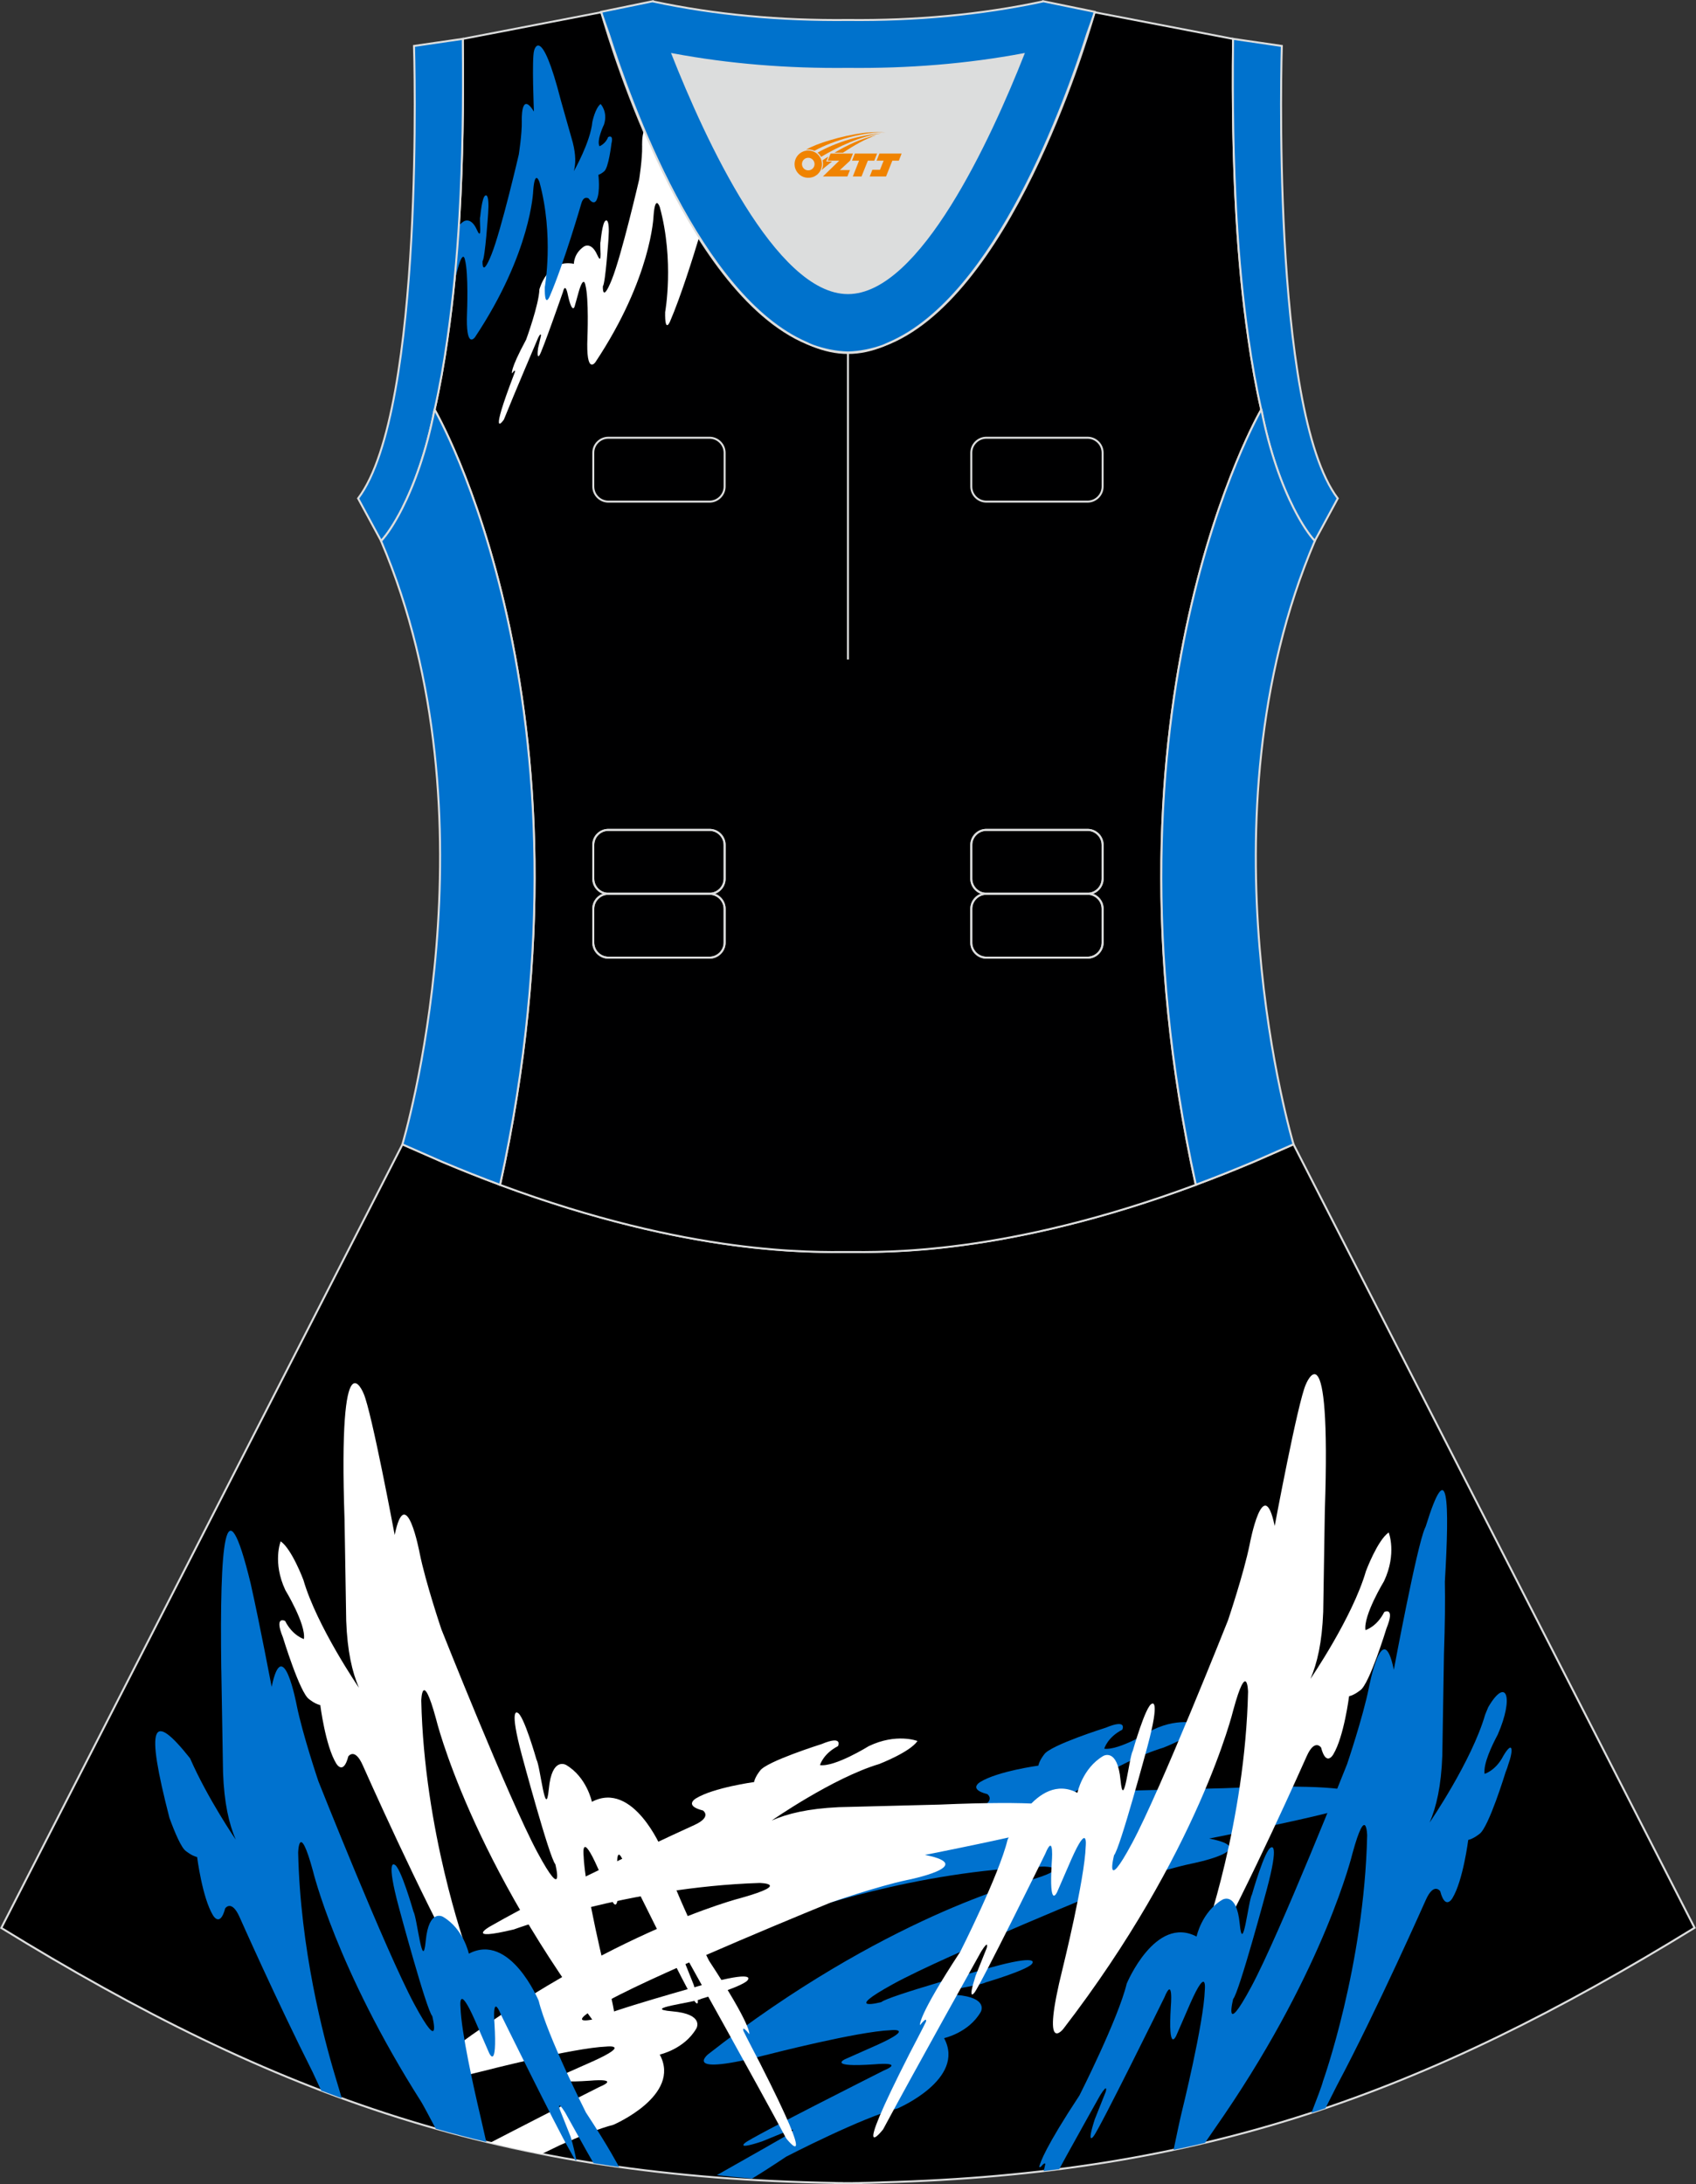
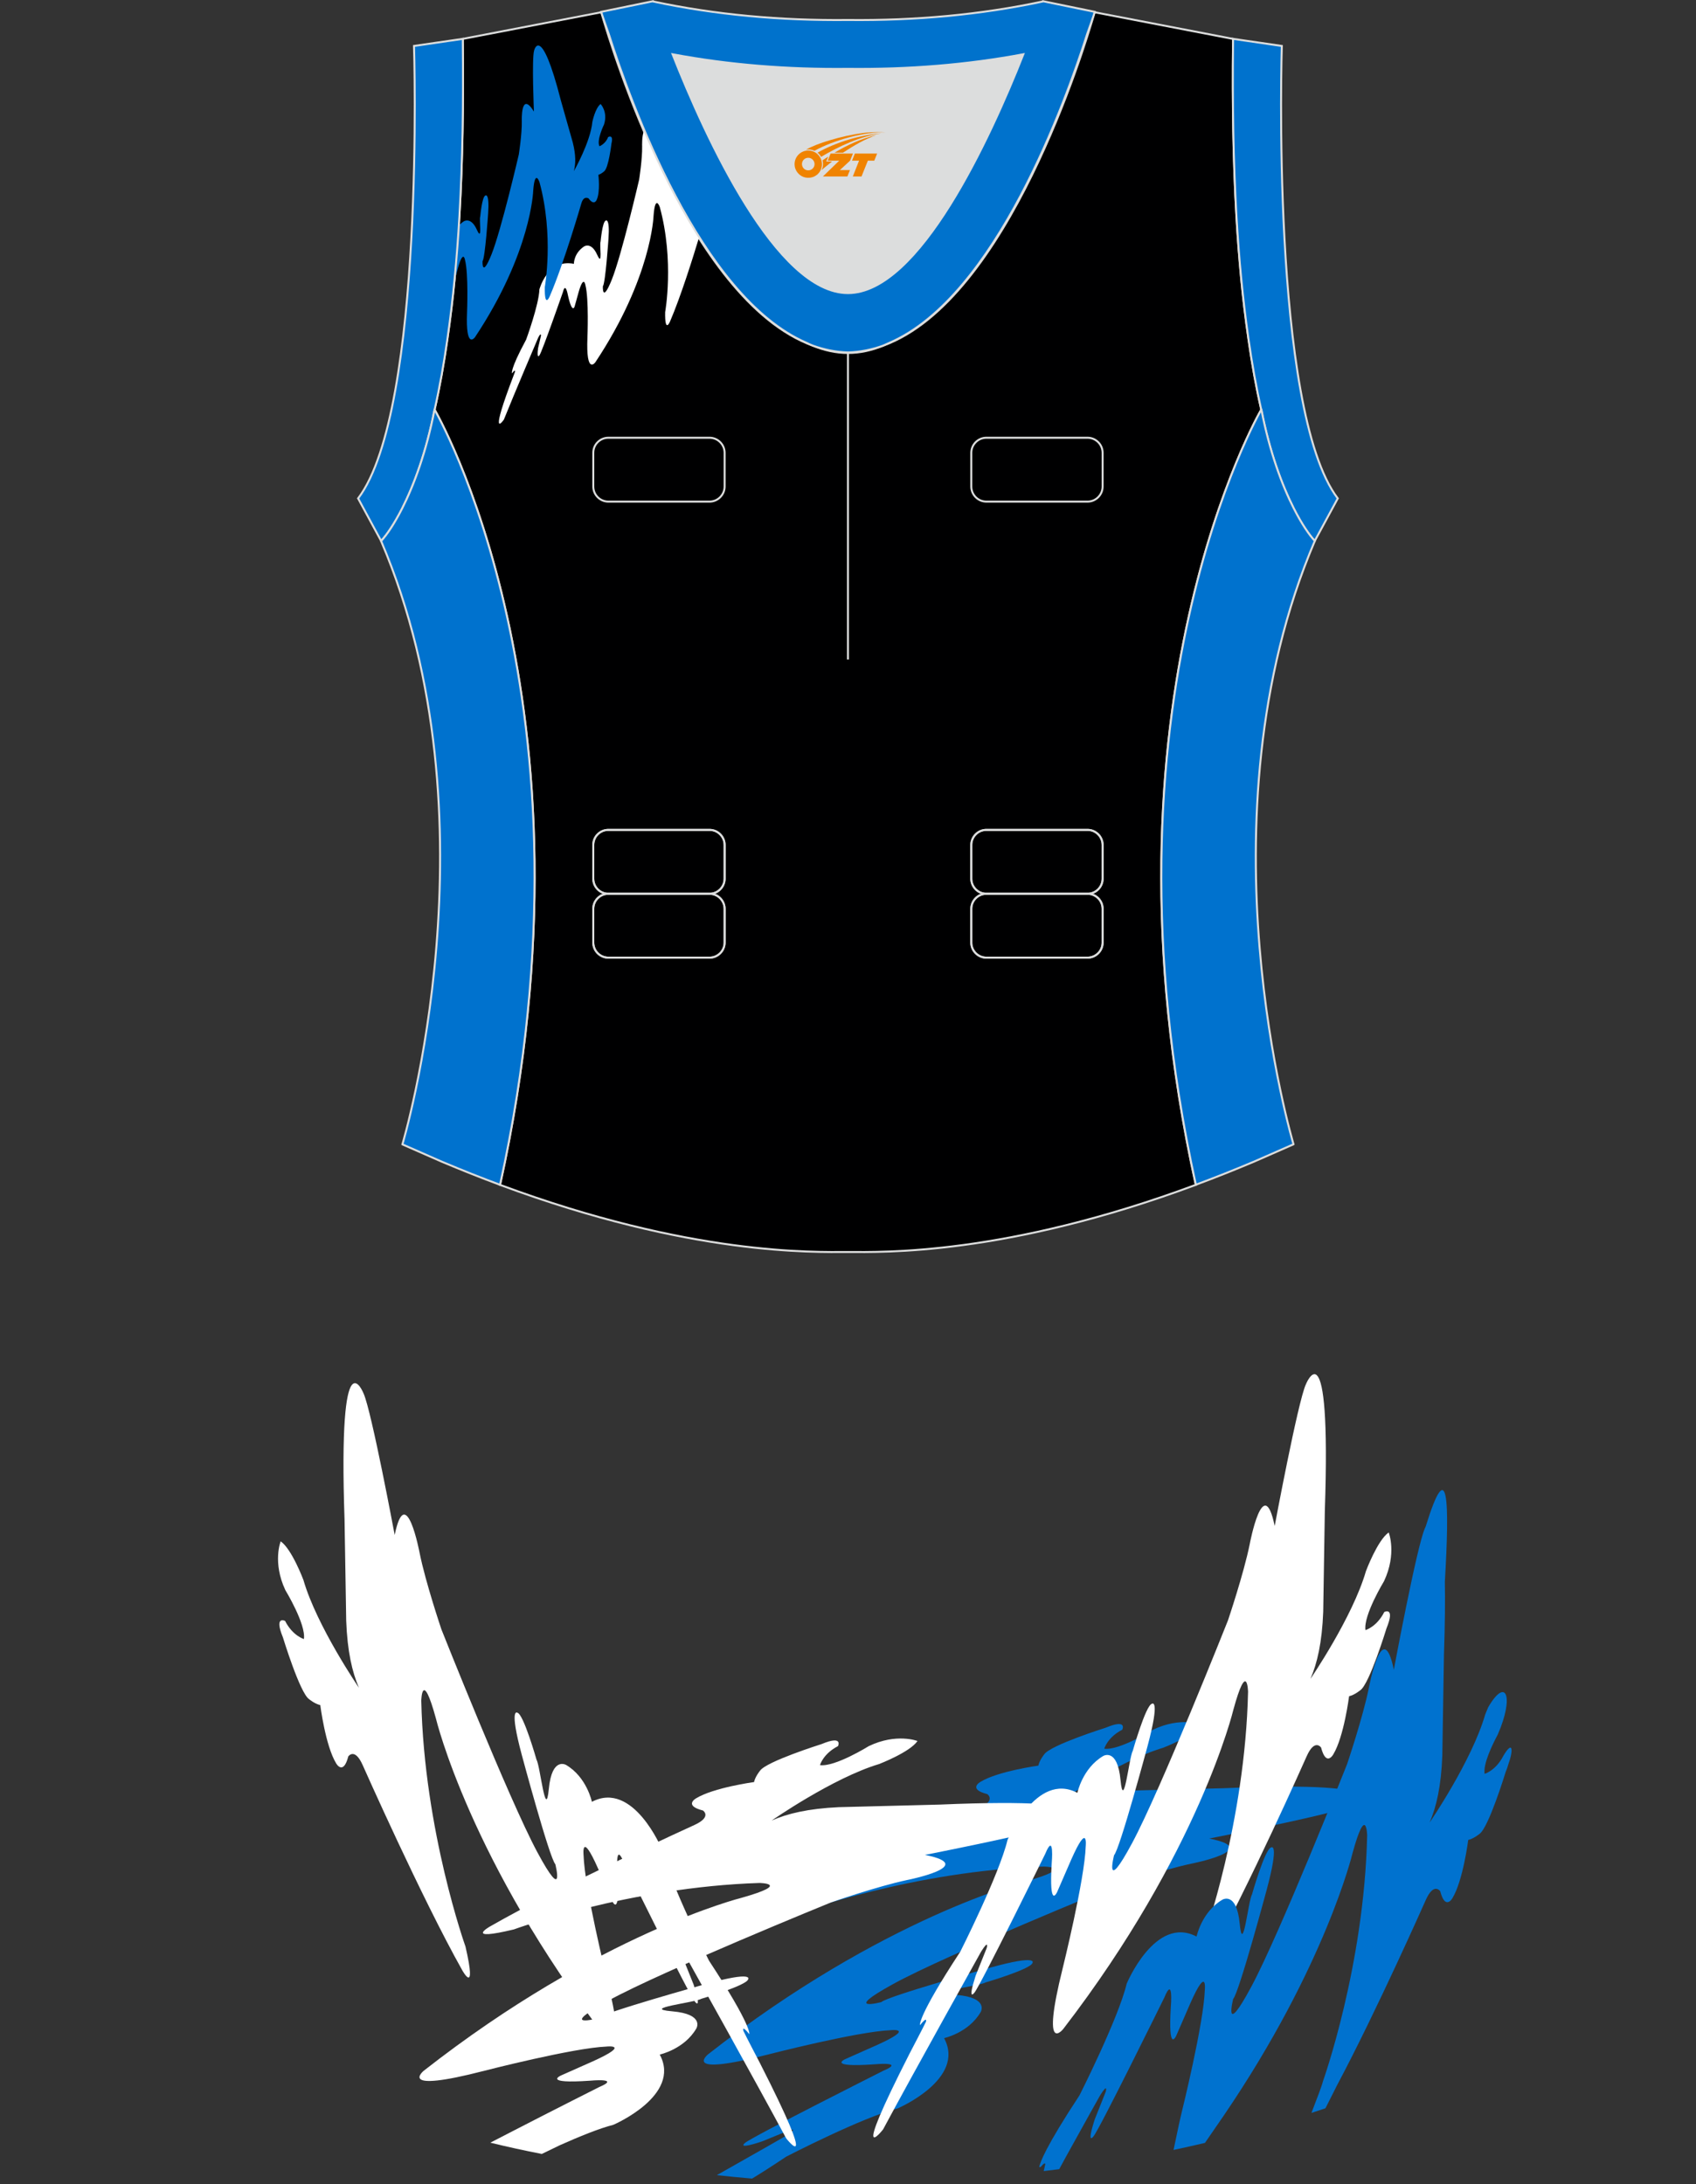
<svg xmlns="http://www.w3.org/2000/svg" version="1.1" id="图层_1" x="0px" y="0px" width="380.2px" height="489.6px" viewBox="0 0 380.2 489.6" enable-background="new 0 0 380.2 489.6" xml:space="preserve">
  <rect x="0" y="0" width="380.2" height="489.6" fill="#333333" stroke="none" />
  <g>
-     <path fill-rule="evenodd" clip-rule="evenodd" stroke="#DCDDDD" stroke-width="0.446" stroke-miterlimit="22.926" d="   M90.17,256.62L0.29,432.15c62.22,38.24,112.64,55.9,186.85,57.16v0.01c0.57,0.01,1.15,0.02,1.72,0.02v0.02h0.08l0,0   c0.38,0,0.76-0.01,1.15-0.01h0.01h0.01h0.01c0.38,0,0.76,0.01,1.15,0.01l0,0h0.08v-0.02c0.57-0.01,1.15-0.02,1.72-0.02v-0.01   c1.4-0.02,2.81-0.06,4.21-0.11c0.15,0,0.3-0.02,0.44-0.02c71.66-1.92,121.26-19.63,182.16-57.06l-89.9-175.6l0,0l0,0l-0.01-0.02   l-0.01,0.01h-0.01l-8.95,3.93h-0.01c-4.45,1.88-8.76,3.58-12.92,5.13c-38.45,14.29-64.53,15.04-75.02,15.05h-0.05h-0.06h-0.06   h-0.05h-0.05h-0.01h-0.06h-0.05h-0.05h-0.11h-0.05h-0.11h-0.05h-0.03h-0.02h-0.05h-0.05h-0.1h-0.05h-0.05h-0.05h-0.05h-0.05h-0.02   h-0.03h-0.05h-0.05h-0.05h-0.05h-0.05h-0.05h-0.05h-0.05h-0.05h-0.01h-0.03h-0.05h-0.04h-0.05h-0.04h-0.04h-0.04h-0.04h-0.04h-0.04   l0,0h-0.04h-0.04h-0.04h-0.04h-0.04h-0.04h-0.04h-0.04h-0.04h-0.03h-0.01h-0.04h-0.04h-0.04h-0.04h-0.04h-0.03h-0.04h-0.04h-0.04   h-0.02l0,0h-0.01h-0.02h-0.04H190h-0.04h-0.04h-0.04h-0.03h-0.04h-0.04h-0.04h-0.01h-0.03h-0.04h-0.04h-0.04h-0.04h-0.04h-0.04   h-0.04h-0.04h-0.04l0,0h-0.04h-0.04h-0.04h-0.04h-0.04h-0.04h-0.04h-0.04h-0.05h-0.03h-0.01h-0.05h-0.05h-0.05h-0.05h-0.05h-0.05   h-0.05h-0.05h-0.05h-0.03l-0.02,0.01h-0.05h-0.05h-0.05h-0.05h-0.05h-0.1h-0.05h-0.05h-0.02h-0.03h-0.05h-0.11h-0.05h-0.11h-0.05   h-0.05h-0.06h-0.01h-0.05h-0.05h-0.06h-0.05h-0.06c-10.5-0.01-36.57-0.77-75.02-15.05c-4.16-1.54-8.47-3.25-12.92-5.13l0,0   l-8.95-3.93l0,0h-0.01L90.17,256.62z" />
    <g>
      <path fill-rule="evenodd" clip-rule="evenodd" fill="#0072CF" d="M160.7,487.56c2.63,0.29,5.26,0.55,7.9,0.77    c2.04-1.24,4.56-2.85,7.66-4.92c0,0,17.14-8.86,24.97-10.81c0,0,15.36-6.56,10.41-15.75c0,0,5.49-1.18,8.2-5.84    c0,0,1.95-3.22-5.41-3.85s5.12-1.95,6.56-2.81c0,0,10.18-2.99,10.47-4.37c0,0,1.38-1.95-9.55,1.09c0,0-22.95,6.38-24.33,7.7    c0,0-9.15,2.42,2.7-4.08c11.85-6.5,49.7-21.91,49.7-21.91s10.5-3.65,17.06-5.03c0,0,16.34-3.22,4.03-5.64    c0,0,27.61-5.41,31.64-7.25c0,0,14.38-5.86-28.3-4.03l-22.66,0.58c-6.87,0.32-11.51,1.45-15.01,2.99c0,0,13.69-9.55,24.04-12.65    c0,0,6.9-2.65,8.63-5.18c0,0-4.72-1.84-10.93,1.15c0,0-7.59,4.72-10.93,4.25c0,0,0.69-2.53,4.03-4.25c0,0,1.27-2.53-3.68-0.46    c0,0-12.43,3.91-13.81,5.98c0,0-1.06,1.29-1.32,2.53c0,0-9.09,1.24-13,3.65c0,0-2.88,1.61,1.55,2.73c0,0,2.1,1.41-1.93,3.25    c0,0-29.59,13.43-45.81,22.74c0,0-6.01,3.39,5.35,0.66c0,0,25.83-9.49,55.05-10.41c0,0,7.36,0.11-4.03,3.33    c0,0-31.87,7.93-71.21,38.75c0,0-6.38,5.18,13.63,0c0,0,19.9-5.12,27.32-5.4c0,0,5.64-0.63-2.99,3.28l-7.25,3.22    c0,0-4.2,1.89,6.56,1.15c0,0,7.08-0.69,2.01,1.44c0,0-29.54,14.87-30.98,16.16c0,0-2.21,1.67,3.8-0.32l6.18-2.53    c0,0,2.13-0.6-0.75,1.24C176.26,478.73,169.23,482.74,160.7,487.56z" />
      <path fill-rule="evenodd" clip-rule="evenodd" fill="#FFFFFF" d="M121.46,482.81c2.02-0.99,3.84-1.87,4.05-1.96    c4.36-1.95,8.89-3.79,11.98-4.57c0,0,15.36-6.56,10.41-15.75c0,0,5.49-1.18,8.2-5.84c0,0,1.95-3.22-5.41-3.85s5.12-1.96,6.56-2.82    c0,0,10.18-2.99,10.47-4.37c0,0,1.38-1.95-9.55,1.09c0,0-22.95,6.38-24.33,7.7c0,0-9.15,2.42,2.7-4.08s49.7-21.91,49.7-21.91    s10.5-3.65,17.06-5.03c0,0,16.34-3.22,4.03-5.64c0,0,27.61-5.41,31.64-7.25c0,0,14.38-5.86-28.3-4.03l-22.66,0.58    c-6.88,0.32-11.52,1.45-15.01,2.99c0,0,13.69-9.54,24.05-12.65c0,0,6.9-2.64,8.63-5.17c0,0-4.72-1.84-10.93,1.15    c0,0-7.59,4.72-10.93,4.25c0,0,0.69-2.53,4.03-4.25c0,0,1.27-2.53-3.68-0.46c0,0-12.43,3.91-13.8,5.98c0,0-1.07,1.29-1.33,2.53    c0,0-9.09,1.24-13,3.65c0,0-2.88,1.61,1.55,2.73c0,0,2.1,1.41-1.93,3.25c0,0-29.59,13.43-45.81,22.74c0,0-6.01,3.39,5.35,0.66    c0,0,25.83-9.49,55.05-10.41c0,0,7.37,0.11-4.03,3.33c0,0-31.87,7.93-71.21,38.75c0,0-6.38,5.18,13.63,0c0,0,19.9-5.12,27.32-5.41    c0,0,5.64-0.63-2.99,3.28l-7.25,3.22c0,0-4.2,1.89,6.56,1.15c0,0,7.08-0.69,2.02,1.44c0,0-10.16,5.11-18.85,9.6l-5.53,2.85    C113.71,481.21,117.56,482.05,121.46,482.81z" />
      <path fill-rule="evenodd" clip-rule="evenodd" fill="#FFFFFF" d="M77.61,363.28c0.25,6.87,1.34,11.52,2.85,15.03    c0,0-9.43-13.77-12.44-24.15c0,0-2.58-6.92-5.1-8.67c0,0-1.88,4.7,1.05,10.94c0,0,4.65,7.63,4.16,10.96c0,0-2.52-0.71-4.22-4.06    c0,0-2.52-1.29-0.49,3.68c0,0,3.8,12.45,5.86,13.85c0,0,1.28,1.07,2.52,1.34c0,0,1.15,9.1,3.54,13.03c0,0,1.59,2.89,2.74-1.53    c0,0,1.43-2.09,3.23,1.96c0,0,13.16,29.7,22.33,46c0,0,3.34,6.04,0.71-5.34c0,0-9.26-25.9-9.91-55.12c0,0,0.18-7.36,3.3,4.06    c0,0,7.65,31.93,38.12,71.54c0,0,5.12,6.43,0.12-13.63c0,0-4.94-19.94-5.16-27.36c0,0-0.58-5.64,3.25,3.02l3.16,7.27    c0,0,1.86,4.21,1.21-6.54c0,0-0.63-7.08,1.46-2c0,0,14.6,29.66,15.88,31.11c0,0,1.65,2.23-0.28-3.8l-2.48-6.2    c0,0-0.59-2.13,1.23,0.76c0,0,15.43,27.63,21.99,39.88c0,0,7.79,9.96-5.95-17.01c0,0-3.2-6.12-3.64-7.08c0,0-0.45-1.47,1.32,0.73    c0,0,0.73-1.6-9.03-16.47c0,0-8.7-17.22-10.59-25.05c0,0-6.42-15.41-15.66-10.55c0,0-1.13-5.5-5.76-8.25c0,0-3.2-1.98-3.9,5.37    c-0.7,7.35-1.91-5.13-2.76-6.58c0,0-2.9-10.21-4.28-10.51c0,0-1.94-1.4,1.01,9.56c0,0,6.18,23,7.49,24.39c0,0,2.33,9.17-4.06-2.74    s-21.47-49.88-21.47-49.88s-3.56-10.53-4.88-17.1c0,0-3.07-16.36-5.6-4.07c0,0-5.16-27.65-6.96-31.69c0,0-5.74-14.43-4.28,28.25    L77.61,363.28z" />
-       <path fill-rule="evenodd" clip-rule="evenodd" fill="#0072CF" d="M56.18,354.89c-5.79-23.73-6.93-8.62-6.58,19.01l0.02,0.76    L50,397.32c0.25,6.87,1.34,11.52,2.85,15.04c0,0-6.3-9.21-10.24-18.23c-8.55-10.77-10.07-7.76-4.62,13.37    c1.2,3.28,2.66,6.72,3.68,7.41c0,0,1.29,1.08,2.52,1.35c0,0,1.15,9.09,3.54,13.03c0,0,1.59,2.89,2.75-1.53    c0,0,1.43-2.09,3.23,1.96c0,0,8.34,18.81,16.36,34.71c0.18,0.36,1.06,2.27,1.94,4.18c1.53,0.58,3.07,1.16,4.61,1.72    c-0.67-2.25-1.29-4.35-1.44-4.82c-2.67-8.84-7.86-28.64-8.34-50.25c0,0,0.18-7.36,3.3,4.06c0,0,5.23,21.85,24.3,51.83    c0.34,0.53,1.76,3.2,3.25,6.01c3.74,1.06,7.51,2.04,11.32,2.96c-0.58-2.55-1.17-5.13-1.37-6c-1.39-5.91-4.25-18.64-4.41-24.25    c0,0-0.58-5.64,3.25,3.02l3.16,7.27c0,0,1.86,4.21,1.21-6.55c0,0-0.63-7.08,1.46-2c0,0,12.31,25.01,15.31,30.22    c0.06,0.11,0.74,1.32,1.33,2.38l0.27,0.05c-0.24-1.23-0.81-3.78-1.31-5.33l-2.47-6.21c0,0-0.59-2.13,1.23,0.76    c0,0,1.99,3.56,4.83,8.68c0.11,0.19,0.89,1.55,1.56,2.72c1.9,0.3,3.81,0.59,5.74,0.86c-0.64-1.13-1.49-2.63-1.69-2.98    c-1.32-2.29-3.17-5.3-5.76-9.24c0,0-8.7-17.22-10.59-25.05c0,0-6.42-15.41-15.66-10.55c0,0-1.13-5.5-5.76-8.25    c0,0-3.2-1.98-3.9,5.37c-0.7,7.35-1.91-5.14-2.76-6.58c0,0-2.9-10.21-4.28-10.51c0,0-1.94-1.4,1.01,9.56c0,0,6.18,23,7.49,24.39    c0,0,2.33,9.16-4.06-2.74c-6.38-11.9-21.46-49.88-21.46-49.88s-3.56-10.52-4.88-17.1c0,0-3.07-16.36-5.6-4.07    C60.88,378.09,58.32,364.42,56.18,354.89z" />
      <path fill-rule="evenodd" clip-rule="evenodd" fill="#FFFFFF" d="M296.63,361.29c-0.26,6.87-1.34,11.52-2.86,15.03    c0,0,9.43-13.77,12.44-24.15c0,0,2.58-6.92,5.1-8.67c0,0,1.88,4.7-1.05,10.93c0,0-4.65,7.63-4.16,10.96c0,0,2.53-0.71,4.22-4.06    c0,0,2.52-1.29,0.49,3.68c0,0-3.8,12.45-5.86,13.85c0,0-1.29,1.08-2.52,1.35c0,0-1.15,9.09-3.54,13.03c0,0-1.58,2.89-2.74-1.53    c0,0-1.43-2.09-3.23,1.96c0,0-13.16,29.7-22.34,46c0,0-3.34,6.04-0.71-5.34c0,0,9.26-25.9,9.91-55.12c0,0-0.18-7.36-3.3,4.06    c0,0-7.65,31.93-38.13,71.53c0,0-5.12,6.43-0.12-13.63c0,0,4.94-19.94,5.16-27.36c0,0,0.58-5.64-3.25,3.02l-3.16,7.27    c0,0-1.86,4.21-1.21-6.55c0,0,0.63-7.08-1.46-2c0,0-14.6,29.66-15.88,31.11c0,0-1.65,2.23,0.28-3.8l2.48-6.2    c0,0,0.59-2.13-1.23,0.76c0,0-15.43,27.63-21.99,39.88c0,0-7.79,9.96,5.94-17.01c0,0,3.2-6.12,3.65-7.08c0,0,0.45-1.47-1.32,0.73    c0,0-0.73-1.6,9.03-16.47c0,0,8.7-17.22,10.59-25.05c0,0,6.42-15.41,15.66-10.55c0,0,1.13-5.5,5.77-8.25c0,0,3.2-1.98,3.9,5.37    s1.91-5.14,2.76-6.58c0,0,2.9-10.2,4.28-10.51c0,0,1.94-1.4-1,9.56c0,0-6.18,23-7.49,24.39c0,0-2.33,9.17,4.06-2.74    s21.47-49.88,21.47-49.88s3.56-10.53,4.88-17.1c0,0,3.07-16.36,5.6-4.07c0,0,5.16-27.65,6.96-31.69c0,0,5.74-14.43,4.28,28.26    L296.63,361.29z" />
      <path fill-rule="evenodd" clip-rule="evenodd" fill="#0072CF" d="M232.96,485.77l0.33-0.05c1.36-1.58,0.97-0.32,0.97-0.32    l-0.29,1.25c1.17-0.14,2.33-0.28,3.48-0.43c0.69-1.27,1.44-2.67,1.62-2.98c4.24-7.69,7.58-13.62,7.58-13.62    c1.82-2.89,1.23-0.76,1.23-0.76l-2.47,6.21c-1.93,6.03-0.28,3.8-0.28,3.8c1.28-1.45,15.88-31.11,15.88-31.11    c2.08-5.08,1.46,2,1.46,2c-0.65,10.76,1.21,6.55,1.21,6.55l3.16-7.27c3.83-8.66,3.25-3.02,3.25-3.02    c-0.22,7.42-5.16,27.36-5.16,27.36c-0.37,1.5-1.18,5.3-1.85,8.53c2.36-0.5,4.71-1.03,7.04-1.58c1.9-2.76,3.85-5.6,4.28-6.22    c22.74-33.42,28.78-58.64,28.78-58.64c3.12-11.41,3.3-4.06,3.3-4.06c-0.65,29.22-9.91,55.12-9.91,55.12    c-0.24,1.03-1.47,4.19-2.58,7.08c1.05-0.34,2.09-0.69,3.14-1.04c1.28-2.55,2.43-4.84,2.65-5.25    c8.89-16.71,19.85-41.45,19.85-41.45c1.8-4.04,3.23-1.95,3.23-1.95c1.16,4.42,2.75,1.53,2.75,1.53    c2.38-3.93,3.53-13.03,3.53-13.03c1.23-0.27,2.52-1.35,2.52-1.35c2.06-1.4,5.86-13.85,5.86-13.85c0.27-0.65,0.46-1.19,0.58-1.65    c1.2-3.3,1.06-5.61-1.07-2.03c-1.7,3.35-4.22,4.07-4.22,4.07c-0.33-2.21,1.61-6.3,2.95-8.81c3.69-8.43,1.93-13.09-2.13-6.15    c-0.44,1.02-0.71,1.73-0.71,1.73c-3.01,10.38-12.44,24.15-12.44,24.15c1.52-3.51,2.6-8.16,2.85-15.04l0.37-22.66    c0.23-6.77,0.28-12.1,0.2-16.28c1.07-18.22,0.78-28.8-4.29-12.4c-0.12,0.26-0.19,0.43-0.19,0.43c-1.81,4.04-6.96,31.69-6.96,31.69    c-2.53-12.28-5.6,4.07-5.6,4.07c-1.32,6.57-4.88,17.1-4.88,17.1s-15.07,37.97-21.47,49.88c-6.39,11.91-4.06,2.74-4.06,2.74    c1.31-1.39,7.49-24.39,7.49-24.39c2.95-10.96,1.01-9.56,1.01-9.56c-1.38,0.3-4.28,10.51-4.28,10.51    c-0.85,1.44-2.06,13.93-2.76,6.58s-3.9-5.37-3.9-5.37c-4.64,2.74-5.77,8.25-5.77,8.25c-9.25-4.86-15.66,10.55-15.66,10.55    c-1.88,7.84-10.59,25.05-10.59,25.05C234.38,481.23,233.14,484.77,232.96,485.77z" />
    </g>
    <path fill-rule="evenodd" clip-rule="evenodd" fill="#DCDDDD" d="M229.4,12.17c-7.46,18.87-23.33,53.53-39.31,53.53   s-31.85-34.66-39.31-53.53c12.63,2.37,25.74,3.42,39.31,3.27l0,0C203.65,15.59,216.76,14.54,229.4,12.17z" />
    <path fill-rule="evenodd" clip-rule="evenodd" fill="#000001" stroke="#DCDDDD" stroke-width="0.446" stroke-miterlimit="22.926" d="   M276.42,9.38c0-0.21,0.01-0.43,0.01-0.65C276.43,8.95,276.43,9.17,276.42,9.38L276.42,9.38L276.42,9.38z M103.75,9.38   c0-0.21-0.01-0.43-0.01-0.65C103.74,8.95,103.75,9.17,103.75,9.38L103.75,9.38L103.75,9.38z M103,48.33c0,0.05,0,0.1-0.01,0.15   c-0.56,9.73-1.43,18.85-2.67,27.27c0,0.01,0,0.01,0,0.02c-0.82,5.77-1.78,11.13-2.9,16.06c0,0,38.42,65.7,14.68,173.76   c42.79,15.89,70.26,15.05,77.98,15.05s35.18,0.85,77.98-15.05c-23.73-108.05,14.68-173.76,14.68-173.76   c-1.12-4.92-2.09-10.29-2.9-16.06c0-0.01,0-0.02,0-0.02c-1.24-8.42-2.1-17.54-2.67-27.27c0-0.05-0.01-0.1-0.01-0.15   c0-0.02,0-0.03,0-0.04c0-0.02,0-0.03,0-0.04c-0.68-11.9-0.9-24.69-0.75-38.19c0-0.22,0.01-0.45,0.01-0.67l0.01-0.65   c0-0.01,0-0.01,0-0.02L245.4,2.75c0,0-0.07,0.22-0.21,0.63c-2.06,7.13-19.22,63.9-47.16,74.08c-2.59,1.07-5.24,1.66-7.93,1.66   c-2.69,0-5.34-0.59-7.93-1.66c-27.97-10.18-45.13-66.95-47.19-74.08c-0.14-0.41-0.21-0.63-0.21-0.63l-31.04,5.97   c0,0.01,0,0.02,0,0.02l0.01,0.64c0,0.22,0.01,0.44,0.01,0.67c0.14,13.5-0.07,26.29-0.75,38.19c0,0.02,0,0.03,0,0.04   C103,48.3,103,48.31,103,48.33z" />
    <g>
      <path fill-rule="evenodd" clip-rule="evenodd" fill="#FFFFFF" d="M156.68,53.32c-1.23,4.08-4.04,13.1-6.49,18.78    c0,0-1.17,2.78-1.08-2.13c0,0,2.09-11.48-1.2-23.55c0,0-1.03-3.01-1.4,1.96c0,0-0.41,13.81-13.04,32.81c0,0-2.15,3.1-1.78-5.59    c0,0,0.35-8.64-0.46-11.71c0,0-0.37-2.37-1.5,1.53l-0.91,3.27c0,0-0.54,1.9-1.52-2.58c0,0-0.53-2.97-1.09-0.69    c0,0-4.71,13.5-5.27,14.21c0,0-0.67,1.07-0.32-1.59l0.65-2.77c0,0,0.07-0.93-0.62,0.42c0,0-5.44,12.74-7.69,18.36    c0,0-3.25,4.79,1.29-7.53c0,0,1.07-2.8,1.22-3.24c0,0,0.07-0.64-0.67,0.42c0,0-0.62-0.59,3.15-7.58c0,0,2.87-7.85,2.97-11.24    c0,0,1.77-6.91,7.73-5.74c0,0-0.04-2.36,2.29-3.9c0,0,1.6-1.1,2.93,1.86s0.46-2.28,0.77-2.95c0,0,0.39-4.45,1.15-4.7    c0,0,0.95-0.75,0.62,4.02c0,0-0.68,10.01-1.26,10.7c0,0-0.2,3.98,2-1.49c2.2-5.46,6.13-22.42,6.13-22.42s0.73-4.64,0.67-7.46    c0,0-0.09-2.31,0.4-3.37C147.67,37.19,151.79,45.63,156.68,53.32z" />
      <path fill-rule="evenodd" clip-rule="evenodd" fill="#0072CF" d="M128.4,31.93c0.72,2.85,0.67,4.86,0.24,6.44    c0,0,3.72-6.5,4.15-11.04c0,0,0.62-3.08,1.85-4.02c0,0,1.68,1.76,0.77,4.59c0,0-1.73,3.55-1.02,4.88c0,0,1.37-0.52,1.93-2.05    c0,0,1.29-0.76,0.75,1.46c0,0-0.63,5.46-1.64,6.22c0,0-0.61,0.56-1.29,0.78c0,0,0.48,3.84-0.41,5.67c0,0-0.55,1.33-1.78-0.38    c0,0-1.09-0.73-1.62,1.09c0,0-3.87,13.39-7.12,20.91c0,0-1.17,2.78-1.08-2.13c0,0,2.09-11.48-1.2-23.55c0,0-1.03-3.01-1.4,1.96    c0,0-0.41,13.81-13.04,32.81c0,0-2.15,3.1-1.79-5.59c0,0,0.35-8.64-0.46-11.71c0,0-0.37-2.37-1.5,1.53l-0.87,3.15    c0.39-4,0.72-8.13,0.99-12.37c0.29-0.34,0.65-0.67,1.1-0.96c0,0,1.6-1.1,2.93,1.86s0.46-2.28,0.77-2.95c0,0,0.39-4.46,1.15-4.7    c0,0,0.95-0.75,0.62,4.02c0,0-0.68,10.01-1.26,10.7c0,0-0.2,3.98,2-1.49s6.13-22.42,6.13-22.42s0.73-4.64,0.67-7.46    c0,0-0.28-7,2.72-2.18c0,0-0.5-11.83,0.04-13.65c0,0,1.5-6.44,6.02,11.23L128.4,31.93z" />
    </g>
    <path fill="none" stroke="#DCDDDD" stroke-width="0.446" stroke-miterlimit="22.926" d="M190.09,79.01v68.82V79.01z" />
    <g>
      <path fill="none" stroke="#DCDDDD" stroke-width="0.446" stroke-miterlimit="22.926" d="M221.12,186.02h22.68    c1.86,0,3.38,1.52,3.38,3.38v7.56c0,1.86-1.52,3.38-3.38,3.38h-22.68c-1.86,0-3.38-1.52-3.38-3.38v-7.56    C217.74,187.54,219.26,186.02,221.12,186.02z" />
      <path fill="none" stroke="#DCDDDD" stroke-width="0.446" stroke-miterlimit="22.926" d="M221.12,186.02h22.68    c1.86,0,3.38,1.52,3.38,3.38v7.56c0,1.86-1.52,3.38-3.38,3.38h-22.68c-1.86,0-3.38-1.52-3.38-3.38v-7.56    C217.74,187.54,219.26,186.02,221.12,186.02z" />
      <path fill="none" stroke="#DCDDDD" stroke-width="0.446" stroke-miterlimit="22.926" d="M136.38,186.02h22.68    c1.86,0,3.38,1.52,3.38,3.38v7.56c0,1.86-1.52,3.38-3.38,3.38h-22.68c-1.86,0-3.38-1.52-3.38-3.38v-7.56    C132.99,187.54,134.51,186.02,136.38,186.02z" />
      <path fill="none" stroke="#DCDDDD" stroke-width="0.446" stroke-miterlimit="22.926" d="M136.38,186.02h22.68    c1.86,0,3.38,1.52,3.38,3.38v7.56c0,1.86-1.52,3.38-3.38,3.38h-22.68c-1.86,0-3.38-1.52-3.38-3.38v-7.56    C132.99,187.54,134.51,186.02,136.38,186.02z" />
      <path fill="none" stroke="#DCDDDD" stroke-width="0.446" stroke-miterlimit="22.926" d="M221.12,200.34h22.68    c1.86,0,3.38,1.52,3.38,3.38v7.56c0,1.86-1.52,3.38-3.38,3.38h-22.68c-1.86,0-3.38-1.52-3.38-3.38v-7.56    C217.74,201.86,219.26,200.34,221.12,200.34z" />
      <path fill="none" stroke="#DCDDDD" stroke-width="0.446" stroke-miterlimit="22.926" d="M221.12,200.34h22.68    c1.86,0,3.38,1.52,3.38,3.38v7.56c0,1.86-1.52,3.38-3.38,3.38h-22.68c-1.86,0-3.38-1.52-3.38-3.38v-7.56    C217.74,201.86,219.26,200.34,221.12,200.34z" />
      <path fill="none" stroke="#DCDDDD" stroke-width="0.446" stroke-miterlimit="22.926" d="M136.38,200.34h22.68    c1.86,0,3.38,1.52,3.38,3.38v7.56c0,1.86-1.52,3.38-3.38,3.38h-22.68c-1.86,0-3.38-1.52-3.38-3.38v-7.56    C132.99,201.86,134.51,200.34,136.38,200.34z" />
      <path fill="none" stroke="#DCDDDD" stroke-width="0.446" stroke-miterlimit="22.926" d="M136.38,200.34h22.68    c1.86,0,3.38,1.52,3.38,3.38v7.56c0,1.86-1.52,3.38-3.38,3.38h-22.68c-1.86,0-3.38-1.52-3.38-3.38v-7.56    C132.99,201.86,134.51,200.34,136.38,200.34z" />
      <path fill="none" stroke="#DCDDDD" stroke-width="0.446" stroke-miterlimit="22.926" d="M221.12,98.12h22.68    c1.86,0,3.38,1.52,3.38,3.38v7.56c0,1.85-1.52,3.38-3.38,3.38h-22.68c-1.86,0-3.38-1.52-3.38-3.38v-7.56    C217.74,99.64,219.26,98.12,221.12,98.12z" />
      <path fill="none" stroke="#DCDDDD" stroke-width="0.446" stroke-miterlimit="22.926" d="M136.38,98.12h22.68    c1.86,0,3.38,1.52,3.38,3.38v7.56c0,1.85-1.52,3.38-3.38,3.38h-22.68c-1.86,0-3.38-1.52-3.38-3.38v-7.56    C132.99,99.64,134.51,98.12,136.38,98.12z" />
    </g>
    <path fill-rule="evenodd" clip-rule="evenodd" fill="#0072CC" stroke="#DCDDDD" stroke-width="0.446" stroke-miterlimit="22.926" d="   M229.4,12.17c-7.46,18.87-23.33,53.53-39.31,53.53s-31.85-34.66-39.31-53.53c12.62,2.36,25.74,3.42,39.31,3.27l0,0   C203.65,15.59,216.76,14.53,229.4,12.17L229.4,12.17L229.4,12.17z M190.09,79.01c2.73-0.08,5.38-0.62,7.93-1.55   c0.47-0.2,0.94-0.41,1.41-0.63c23.89-10.34,39.59-54.37,44.3-69.24c0.71-1.98,1.2-3.42,1.46-4.2l0.21-0.74l-11.6-2.38   c0,0-0.01,0.02-0.02,0.06c-13.96,2.98-28.55,4.31-43.68,4.15l0,0c-15.14,0.16-29.72-1.17-43.69-4.15   c-0.01-0.04-0.02-0.06-0.02-0.06l-11.6,2.38l0.21,0.74c0.26,0.77,0.75,2.22,1.46,4.2c4.71,14.88,20.41,58.9,44.3,69.24   c0.47,0.23,0.94,0.44,1.41,0.63C184.72,78.38,187.36,78.93,190.09,79.01z" />
    <path fill-rule="evenodd" clip-rule="evenodd" fill="#0072CD" stroke="#DCDDDD" stroke-width="0.446" stroke-miterlimit="22.926" d="   M276.42,9.38c-0.16,13.76,0.05,26.79,0.75,38.9c0,0.02,0,0.03,0,0.04c0.56,9.69,1.43,18.8,2.67,27.42c0,0.01,0,0.01,0,0.02   c0.82,5.77,1.78,11.13,2.9,16.06v0.01c1.89,9.63,4.68,17.02,7.25,22.12c0,0.01,0.01,0.02,0.01,0.02c1.72,3.39,3.39,5.84,4.72,7.3   l5.17-9.55C284.77,91.83,287.35,10.3,287.35,10.3l-10.92-1.59c0,0.01,0,0.01,0,0.02C276.43,8.95,276.43,9.17,276.42,9.38z" />
    <path fill-rule="evenodd" clip-rule="evenodd" fill="#0072CD" stroke="#DCDDDD" stroke-width="0.446" stroke-miterlimit="22.926" d="   M103.75,9.38c0.16,13.76-0.05,26.79-0.75,38.9c0,0.02,0,0.03,0,0.04c-0.56,9.69-1.43,18.8-2.67,27.42c0,0.01,0,0.01,0,0.02   c-0.82,5.77-1.78,11.13-2.9,16.06v0.01c-1.9,9.63-4.68,17.02-7.25,22.12c0,0.01-0.01,0.02-0.01,0.02c-1.72,3.39-3.39,5.84-4.72,7.3   l-5.17-9.55C95.38,91.84,92.81,10.3,92.81,10.3l10.94-1.59c0,0.01,0,0.01,0,0.02C103.74,8.95,103.75,9.17,103.75,9.38z" />
    <path fill-rule="evenodd" clip-rule="evenodd" fill="#0072CE" stroke="#DCDDDD" stroke-width="0.446" stroke-miterlimit="22.926" d="   M97.42,91.82c0,0,38.42,65.7,14.68,173.76c-4.16-1.55-8.47-3.25-12.92-5.13h-0.01l-8.95-3.93l0,0l-0.01-0.01   c0,0,21.88-72.78-4.77-135.22l-0.01-0.02c1.21-1.29,2.91-3.73,4.72-7.3c0-0.01,0.01-0.02,0.01-0.02   c2.64-5.21,5.41-12.64,7.25-22.12L97.42,91.82z" />
    <path fill-rule="evenodd" clip-rule="evenodd" fill="#0072CE" stroke="#DCDDDD" stroke-width="0.446" stroke-miterlimit="22.926" d="   M282.76,91.8c0,0-38.42,65.7-14.68,173.76c4.16-1.55,8.47-3.25,12.92-5.13h0.01l8.95-3.93l0,0l0.01-0.01   c0,0-21.88-72.77,4.77-135.22l0.01-0.02c-1.21-1.29-2.91-3.73-4.72-7.3c0-0.01-0.01-0.02-0.01-0.02   c-2.64-5.21-5.41-12.64-7.25-22.12L282.76,91.8z" />
  </g>
  <g id="图层_x0020_1">
    <path fill="#F08300" d="M178.3,37.82c0.416,1.136,1.472,1.984,2.752,2.032c0.144,0,0.304,0,0.448-0.016h0.016   c0.016,0,0.064,0,0.128-0.016c0.032,0,0.048-0.016,0.08-0.016c0.064-0.016,0.144-0.032,0.224-0.048c0.016,0,0.016,0,0.032,0   c0.192-0.048,0.4-0.112,0.576-0.208c0.192-0.096,0.4-0.224,0.608-0.384c0.672-0.56,1.104-1.408,1.104-2.352   c0-0.224-0.032-0.448-0.08-0.672l0,0C184.14,35.94,184.09,35.77,184.01,35.59C183.54,34.5,182.46,33.74,181.19,33.74C179.5,33.74,178.12,35.11,178.12,36.81C178.12,37.16,178.18,37.5,178.3,37.82L178.3,37.82L178.3,37.82z M182.6,36.84L182.6,36.84C182.57,37.62,181.91,38.22,181.13,38.18C180.34,38.15,179.75,37.5,179.78,36.71c0.032-0.784,0.688-1.376,1.472-1.344   C182.02,35.4,182.63,36.07,182.6,36.84L182.6,36.84z" />
    <polygon fill="#F08300" points="196.63,34.42 ,195.99,36.01 ,194.55,36.01 ,193.13,39.56 ,191.18,39.56 ,192.58,36.01 ,191,36.01    ,191.64,34.42" />
    <path fill="#F08300" d="M198.6,29.69c-1.008-0.096-3.024-0.144-5.056,0.112c-2.416,0.304-5.152,0.912-7.616,1.664   C183.88,32.07,182.01,32.79,180.66,33.56C180.86,33.53,181.05,33.51,181.24,33.51c0.48,0,0.944,0.112,1.36,0.288   C186.7,31.48,193.9,29.43,198.6,29.69L198.6,29.69L198.6,29.69z" />
    <path fill="#F08300" d="M184.07,35.16c4-2.368,8.88-4.672,13.488-5.248c-4.608,0.288-10.224,2-14.288,4.304   C183.59,34.47,183.86,34.79,184.07,35.16C184.07,35.16,184.07,35.16,184.07,35.16z" />
-     <polygon fill="#F08300" points="202.12,34.42 ,201.5,36.01 ,200.04,36.01 ,198.63,39.56 ,198.17,39.56 ,196.66,39.56 ,194.97,39.56    ,195.56,38.06 ,197.27,38.06 ,198.09,36.01 ,196.5,36.01 ,197.14,34.42" />
    <polygon fill="#F08300" points="191.21,34.42 ,190.57,36.01 ,188.28,38.12 ,190.54,38.12 ,189.96,39.56 ,184.47,39.56 ,188.14,36.01    ,185.56,36.01 ,186.2,34.42" />
    <path fill="#F08300" d="M196.49,30.28c-3.376,0.752-6.464,2.192-9.424,3.952h1.888C191.38,32.66,193.72,31.23,196.49,30.28z    M185.69,35.1C185.06,35.48,185,35.53,184.39,35.94c0.064,0.256,0.112,0.544,0.112,0.816c0,0.496-0.112,0.976-0.32,1.392   c0.176-0.16,0.32-0.304,0.432-0.4c0.272-0.24,0.768-0.64,1.6-1.296l0.32-0.256H185.21l0,0L185.69,35.1L185.69,35.1L185.69,35.1z" />
  </g>
</svg>